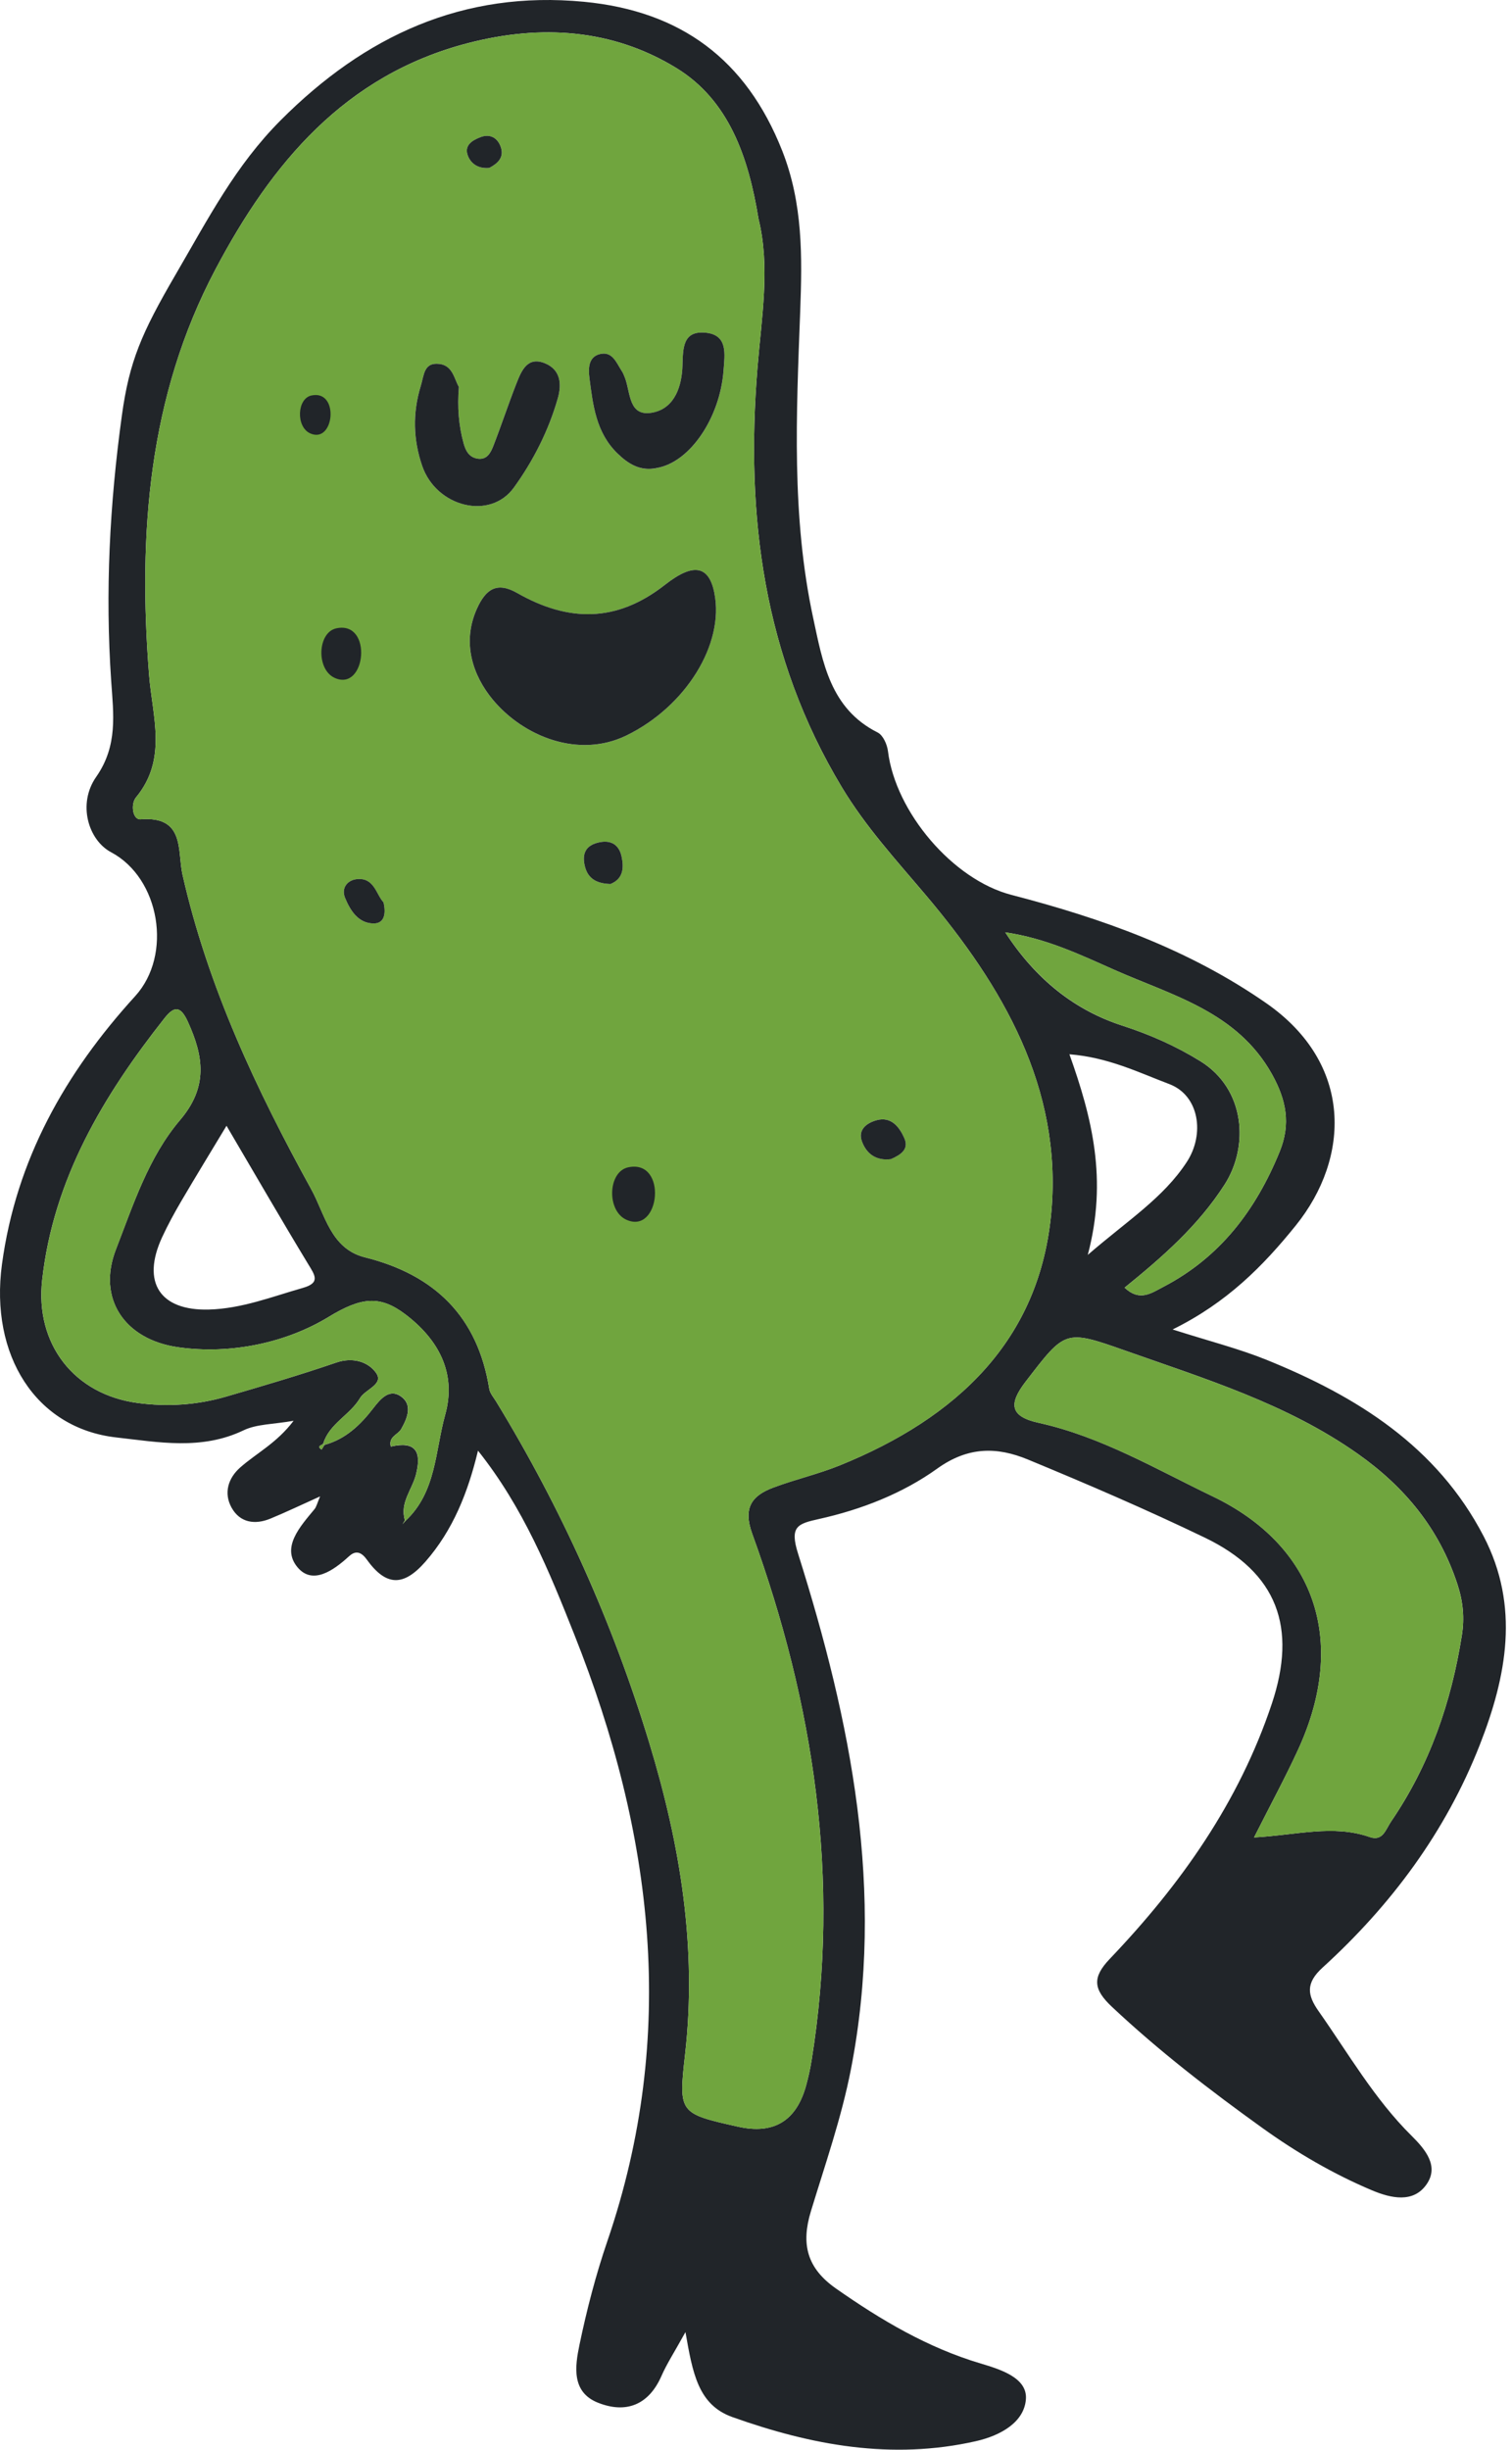
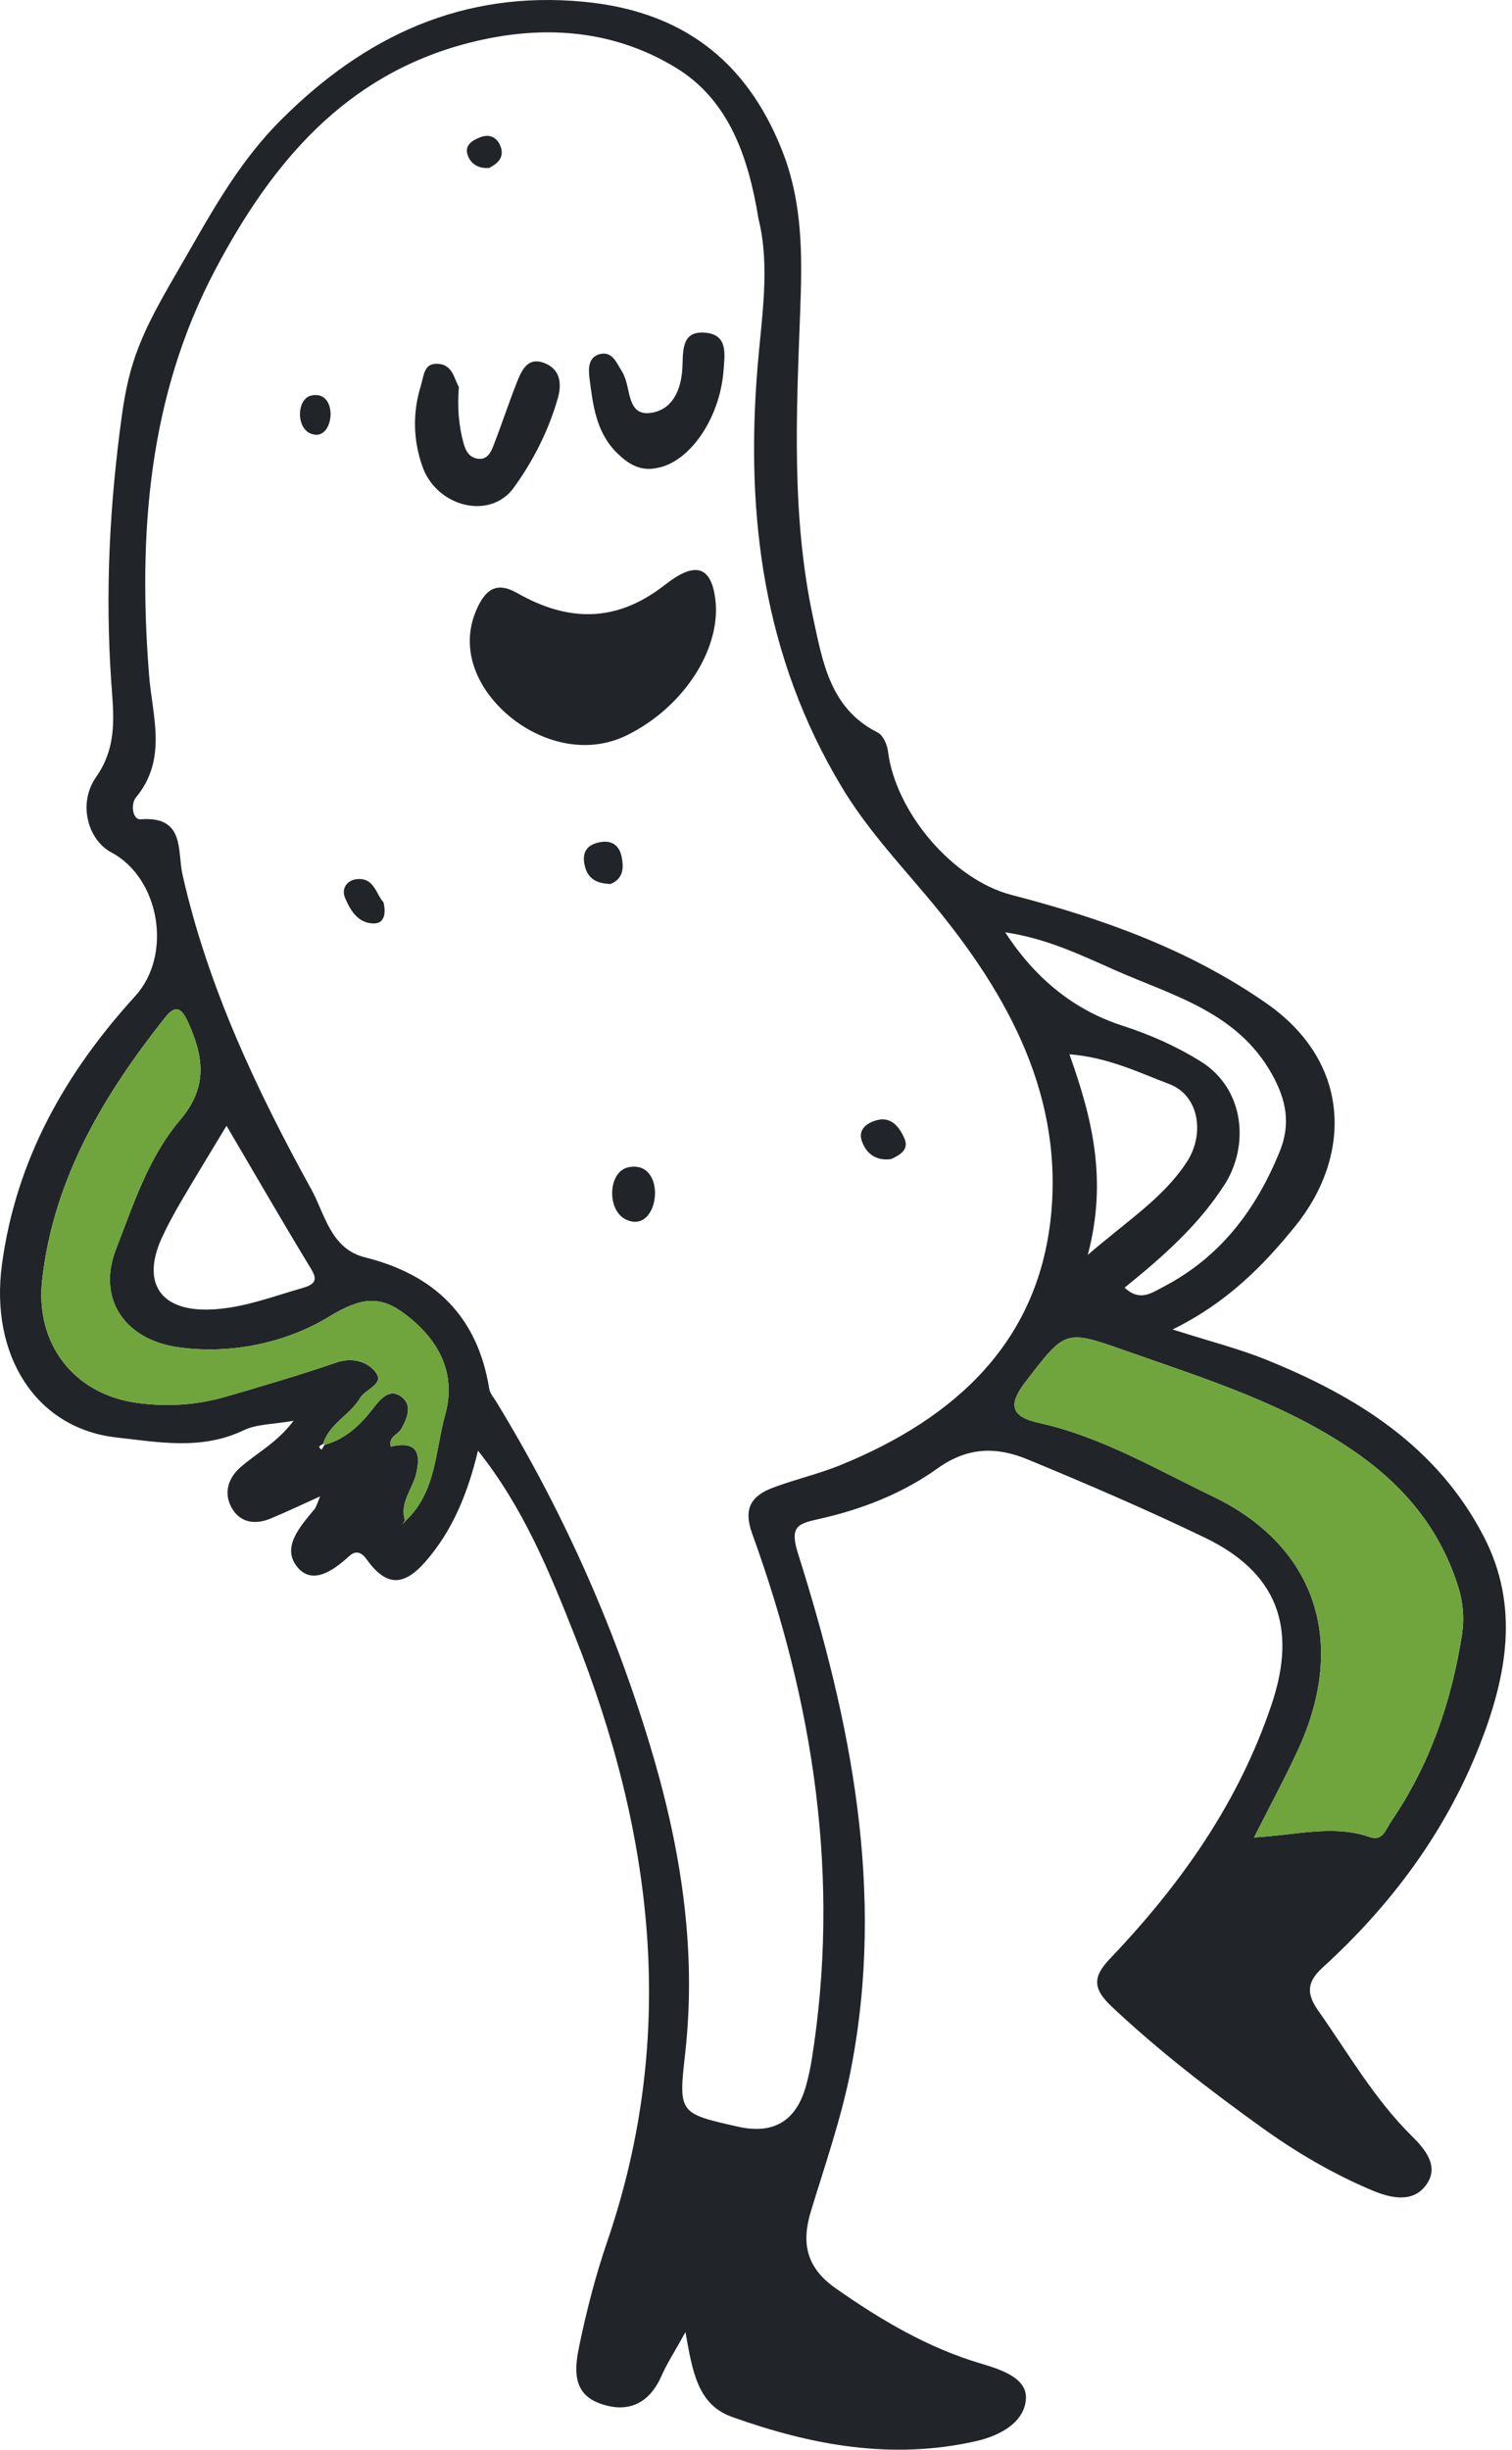
<svg xmlns="http://www.w3.org/2000/svg" fill="none" viewBox="0 0 134 217" height="217" width="134">
  <path fill="#212529" d="M60.748 206.583C59.739 208.407 59.092 209.394 58.625 210.46C57.482 213.07 55.456 213.816 52.992 212.837C50.627 211.896 50.96 209.604 51.355 207.712C51.999 204.616 52.799 201.529 53.823 198.536C60.087 180.24 57.906 162.442 50.924 144.859C48.673 139.185 46.389 133.56 42.362 128.503C41.474 132.204 40.143 135.547 37.705 138.334C35.769 140.548 34.227 140.544 32.496 138.136C31.928 137.345 31.417 137.413 30.925 137.864C29.536 139.138 27.681 140.431 26.354 138.817C24.91 137.061 26.608 135.214 27.869 133.689C28.052 133.467 28.115 133.145 28.368 132.555C26.723 133.295 25.362 133.946 23.97 134.521C22.592 135.09 21.266 134.889 20.521 133.548C19.809 132.261 20.219 130.932 21.295 129.987C22.738 128.716 24.523 127.834 26.02 125.856C24.232 126.174 22.764 126.136 21.584 126.701C17.872 128.481 14.045 127.754 10.303 127.331C3.166 126.526 -0.914 120.038 0.174 111.996C1.429 102.722 5.781 95.041 11.976 88.245C15.316 84.583 14.171 77.792 9.848 75.495C7.825 74.422 6.85 71.211 8.524 68.818C10.46 66.052 10.054 63.243 9.855 60.345C9.314 52.451 9.714 44.675 10.804 36.785C11.462 32.016 12.545 29.505 15.529 24.382C18.512 19.259 20.868 14.67 24.886 10.642C32.326 3.185 41.03 -0.871 51.758 0.158C60.316 0.978 66.13 5.253 69.327 13.364C71.169 18.044 71.097 22.765 70.917 27.584C70.574 36.673 70.135 45.779 72.07 54.754C72.91 58.658 73.58 62.782 77.788 64.89C78.257 65.126 78.623 65.947 78.695 66.54C79.358 71.932 84.438 77.921 89.622 79.267C97.621 81.344 105.277 84.049 112.194 88.845C119.959 94.228 119.663 102.571 114.84 108.553C111.947 112.14 108.742 115.393 103.924 117.767C107.186 118.809 109.786 119.463 112.247 120.458C120.243 123.696 127.348 128.111 131.49 136.093C134.706 142.29 133.529 148.485 131.144 154.568C128.124 162.268 123.293 168.758 117.21 174.295C115.682 175.685 115.869 176.751 116.87 178.169C119.513 181.924 121.81 185.94 125.106 189.199C126.355 190.435 127.541 191.897 126.427 193.495C125.257 195.177 123.28 194.732 121.595 194.025C118.142 192.57 114.914 190.679 111.879 188.501C107.242 185.172 102.726 181.696 98.551 177.775C96.891 176.218 96.777 175.173 98.358 173.517C104.632 166.945 109.793 159.666 112.714 150.921C114.97 144.171 113.22 139.307 106.765 136.202C101.623 133.726 96.371 131.467 91.095 129.287C88.381 128.165 85.813 128.119 83.066 130.089C79.987 132.299 76.332 133.724 72.573 134.558C70.683 134.979 69.966 135.211 70.726 137.62C75.421 152.486 78.471 167.559 75.42 183.266C74.58 187.592 73.132 191.715 71.86 195.898C70.977 198.804 71.526 200.928 74.086 202.721C78.073 205.512 82.207 207.964 86.899 209.36C88.704 209.897 91.038 210.637 90.922 212.497C90.792 214.54 88.719 215.742 86.479 216.248C79.031 217.93 71.904 216.605 64.903 214.108C61.855 213.02 61.384 210.187 60.748 206.58L60.748 206.583ZM35.948 134.707C38.67 132.166 38.56 128.533 39.453 125.324C40.487 121.604 38.834 118.631 35.922 116.426C33.669 114.722 32.021 114.892 29.105 116.668C25.439 118.899 20.52 120.019 15.775 119.34C11.024 118.66 8.59 115.019 10.273 110.678C11.814 106.705 13.161 102.5 15.955 99.219C18.468 96.269 18.046 93.567 16.637 90.484C15.98 89.047 15.405 89.15 14.581 90.19C9.149 97.07 4.739 104.433 3.737 113.381C3.103 119.05 6.552 123.528 12.213 124.281C14.841 124.631 17.478 124.461 20.034 123.715C23.298 122.764 26.567 121.807 29.782 120.704C31.27 120.191 32.621 120.63 33.319 121.599C34.062 122.63 32.375 123.055 31.905 123.849C31.014 125.356 29.174 126.105 28.636 127.904C28.471 128.041 28.03 128.104 28.501 128.409C28.586 128.268 28.674 128.13 28.759 127.99C30.635 127.48 31.955 126.208 33.092 124.728C33.729 123.9 34.512 123.004 35.497 123.672C36.589 124.41 36.122 125.589 35.554 126.59C35.266 127.098 34.407 127.251 34.632 128.143C36.855 127.628 37.379 128.602 36.866 130.617C36.523 131.963 35.412 133.129 35.886 134.67C35.814 134.787 35.743 134.902 35.672 135.019C35.763 134.916 35.852 134.813 35.944 134.71L35.948 134.707ZM67.221 19.377C66.327 13.908 64.601 8.879 59.933 6.02C54.281 2.563 47.952 2.143 41.481 3.818C30.547 6.646 24.057 14.484 19.1 23.846C13.139 35.105 12.234 47.308 13.208 59.759C13.498 63.453 14.869 67.237 12.05 70.638C11.57 71.217 11.738 72.635 12.466 72.577C16.427 72.263 15.702 75.397 16.174 77.476C18.423 87.425 22.732 96.537 27.603 105.383C28.796 107.549 29.306 110.621 32.341 111.376C38.523 112.918 42.332 116.622 43.358 123.02C43.423 123.425 43.751 123.79 43.978 124.164C49.781 133.669 54.3 143.728 57.546 154.403C60.295 163.445 61.789 172.544 60.712 182.001C60.121 187.206 60.205 187.216 65.403 188.386C68.565 189.098 70.578 187.881 71.441 184.737C71.643 183.996 71.811 183.244 71.932 182.486C74.506 166.453 72.14 150.962 66.661 135.853C65.837 133.577 66.622 132.49 68.519 131.777C70.471 131.042 72.529 130.578 74.459 129.793C84.715 125.624 92.207 118.763 93.184 107.255C94.111 96.34 88.86 87.35 82.044 79.287C79.429 76.193 76.73 73.26 74.601 69.723C67.662 58.184 66.065 45.721 67.129 32.605C67.49 28.145 68.278 23.642 67.22 19.375L67.221 19.377ZM111.139 162.763C114.887 162.561 118.14 161.599 121.381 162.726C122.561 163.137 122.803 162.057 123.284 161.356C126.702 156.357 128.623 150.786 129.558 144.851C129.797 143.337 129.669 141.886 129.165 140.343C127.556 135.426 124.507 131.73 120.345 128.792C114.047 124.343 106.768 122.133 99.632 119.609C94.353 117.743 94.389 117.857 90.889 122.4C89.353 124.393 89.529 125.483 92.061 126.039C97.584 127.254 102.51 130.171 107.464 132.547C116.426 136.846 119.524 145.228 115.052 154.97C113.917 157.44 112.618 159.833 111.141 162.76L111.139 162.763ZM99.667 114.064C101.008 115.323 102.028 114.549 103.099 113.993C108.139 111.372 111.308 107.171 113.41 102.012C114.412 99.558 113.997 97.427 112.716 95.138C109.618 89.602 103.866 88.18 98.717 85.895C95.732 84.569 92.706 83.117 89.091 82.59C91.785 86.745 95.258 89.504 99.513 90.868C101.915 91.647 104.208 92.656 106.384 94.004C110.367 96.468 110.702 101.538 108.535 104.923C106.187 108.587 102.995 111.37 99.665 114.065L99.667 114.064ZM20.075 99.723C18.647 102.094 17.336 104.233 16.067 106.395C15.456 107.439 14.873 108.503 14.366 109.6C12.517 113.597 14.178 116.125 18.523 116.003C21.432 115.922 24.103 114.865 26.846 114.083C28.424 113.634 27.902 112.95 27.312 111.977C24.928 108.046 22.628 104.063 20.075 99.723ZM96.402 111.163C99.924 108.115 103.089 106.129 105.178 102.932C106.793 100.461 106.283 97.036 103.631 96.032C100.907 94.999 98.211 93.662 94.777 93.391C96.783 99.017 98.174 104.495 96.402 111.166L96.402 111.163Z" />
-   <path fill="#70A53E" d="M67.22 19.378C68.278 23.642 67.49 28.148 67.129 32.608C66.064 45.721 67.659 58.188 74.601 69.726C76.728 73.264 79.426 76.197 82.044 79.29C88.859 87.35 94.114 96.343 93.184 107.258C92.207 118.766 84.715 125.627 74.459 129.796C72.529 130.581 70.47 131.045 68.519 131.78C66.622 132.493 65.837 133.58 66.661 135.856C72.14 150.965 74.503 166.457 71.931 182.489C71.811 183.247 71.641 184.002 71.44 184.74C70.579 187.886 68.567 189.102 65.403 188.389C60.204 187.219 60.121 187.209 60.712 182.004C61.789 172.547 60.295 163.448 57.546 154.406C54.302 143.73 49.781 133.672 43.978 124.167C43.751 123.796 43.423 123.428 43.358 123.023C42.333 116.627 38.523 112.921 32.341 111.379C29.306 110.624 28.795 107.552 27.602 105.386C22.733 96.543 18.422 87.428 16.174 77.479C15.704 75.399 16.427 72.266 12.466 72.58C11.738 72.638 11.57 71.22 12.05 70.641C14.868 67.24 13.495 63.456 13.208 59.762C12.236 47.308 13.139 35.108 19.1 23.849C24.057 14.487 30.547 6.649 41.481 3.821C47.951 2.146 54.281 2.566 59.932 6.023C64.603 8.881 66.326 13.909 67.22 19.38L67.22 19.378ZM63.309 52.537C62.838 50.191 61.544 49.757 58.932 51.805C54.62 55.186 50.343 55.103 45.826 52.532C44.032 51.513 43.048 52.184 42.262 53.93C40.898 56.96 41.933 59.874 43.646 61.95C46.376 65.258 51.274 67.21 55.498 65.161C60.772 62.603 64.213 57.045 63.307 52.54L63.309 52.537ZM40.667 34.283C40.245 33.546 40.115 32.376 38.936 32.238C37.553 32.075 37.59 33.216 37.293 34.178C36.554 36.586 36.616 38.958 37.42 41.278C38.674 44.907 43.425 46.118 45.541 43.19C47.244 40.831 48.617 38.152 49.435 35.281C49.799 33.997 49.658 32.76 48.337 32.196C46.752 31.52 46.217 32.831 45.771 33.96C45.049 35.79 44.437 37.664 43.723 39.497C43.492 40.093 43.156 40.761 42.328 40.63C41.607 40.515 41.288 39.997 41.091 39.294C40.644 37.687 40.524 36.066 40.667 34.281L40.667 34.283ZM58.218 41.461C61.136 40.958 63.815 37.03 64.125 32.816C64.23 31.379 64.531 29.668 62.532 29.477C60.53 29.284 60.532 30.798 60.487 32.385C60.436 34.154 59.834 36.126 57.907 36.538C55.672 37.015 55.902 34.777 55.381 33.457C55.301 33.254 55.221 33.046 55.102 32.865C54.632 32.152 54.285 31.12 53.206 31.36C52.11 31.604 52.139 32.702 52.244 33.506C52.551 35.891 52.829 38.315 54.698 40.146C55.689 41.117 56.764 41.774 58.219 41.464L58.218 41.461ZM33.989 79.933C33.332 79.245 33.17 77.703 31.61 77.879C30.788 77.971 30.219 78.665 30.585 79.547C31.049 80.66 31.741 81.779 33.09 81.802C34.036 81.82 34.235 80.986 33.989 79.933ZM78.945 102.681C79.728 102.33 80.605 101.857 80.144 100.818C79.713 99.849 78.989 98.864 77.675 99.234C76.828 99.471 76.005 100.049 76.388 101.105C76.783 102.194 77.632 102.841 78.944 102.679L78.945 102.681ZM54.105 78.307C55.239 77.847 55.299 76.878 55.087 75.874C54.874 74.877 54.214 74.397 53.154 74.603C51.93 74.844 51.542 75.593 51.842 76.763C52.137 77.919 52.981 78.269 54.104 78.304L54.105 78.307ZM43.368 14.873C44.109 14.486 44.682 13.957 44.392 13.056C44.118 12.206 43.431 11.825 42.573 12.156C41.856 12.434 41.083 12.884 41.486 13.846C41.805 14.602 42.502 14.958 43.368 14.873Z" />
  <path fill="#70A53E" d="M111.138 162.763C112.613 159.836 113.914 157.443 115.048 154.973C119.521 145.231 116.423 136.849 107.461 132.55C102.507 130.174 97.581 127.256 92.057 126.042C89.526 125.486 89.352 124.395 90.886 122.403C94.385 117.859 94.35 117.743 99.629 119.612C106.765 122.136 114.047 124.346 120.342 128.795C124.504 131.733 127.553 135.431 129.161 140.346C129.666 141.889 129.794 143.34 129.555 144.854C128.618 150.789 126.699 156.359 123.281 161.359C122.8 162.06 122.56 163.14 121.378 162.729C118.137 161.602 114.884 162.564 111.136 162.765L111.138 162.763Z" />
  <path fill="#70A53E" d="M28.639 127.901C29.177 126.101 31.016 125.353 31.909 123.848C32.378 123.054 34.066 122.631 33.322 121.599C32.624 120.63 31.273 120.19 29.785 120.703C26.571 121.808 23.301 122.763 20.036 123.714C17.481 124.46 14.844 124.63 12.216 124.28C6.555 123.527 3.104 119.049 3.74 113.38C4.742 104.432 9.152 97.07 14.584 90.189C15.408 89.146 15.983 89.047 16.64 90.483C18.047 93.566 18.469 96.271 15.958 99.218C13.166 102.497 11.817 106.701 10.276 110.677C8.593 115.018 11.027 118.659 15.778 119.339C20.521 120.018 25.442 118.898 29.108 116.667C32.024 114.891 33.672 114.721 35.925 116.425C38.837 118.63 40.49 121.604 39.456 125.323C38.563 128.532 38.673 132.166 35.951 134.706L35.89 134.663C35.419 133.122 36.53 131.957 36.873 130.611C37.386 128.596 36.862 127.621 34.639 128.137C34.414 127.244 35.273 127.091 35.561 126.583C36.129 125.583 36.594 124.404 35.504 123.665C34.519 122.998 33.736 123.893 33.099 124.722C31.962 126.201 30.645 127.473 28.766 127.983L28.643 127.898L28.639 127.901Z" />
-   <path fill="#70A53E" d="M99.668 114.065C102.998 111.37 106.19 108.588 108.537 104.923C110.705 101.539 110.37 96.469 106.387 94.004C104.211 92.657 101.92 91.647 99.515 90.869C95.265 89.491 91.792 86.731 89.094 82.591C92.707 83.118 95.732 84.57 98.72 85.896C103.869 88.181 109.618 89.603 112.719 95.139C114 97.427 114.415 99.558 113.413 102.013C111.311 107.171 108.139 111.373 103.102 113.993C102.03 114.549 101.011 115.323 99.67 114.065L99.668 114.065Z" />
  <path fill="#70A53E" d="M35.949 134.708C35.857 134.811 35.768 134.914 35.677 135.017C35.748 134.9 35.819 134.785 35.89 134.667L35.949 134.708Z" />
-   <path fill="#70A53E" d="M28.763 127.986C28.678 128.126 28.591 128.265 28.506 128.405C28.035 128.1 28.473 128.035 28.64 127.898L28.763 127.984L28.763 127.986Z" />
  <path fill="#212529" d="M63.309 52.537C64.216 57.043 60.775 62.6 55.501 65.158C51.277 67.207 46.379 65.256 43.649 61.948C41.935 59.872 40.9 56.955 42.265 53.927C43.051 52.183 44.035 51.51 45.828 52.529C50.346 55.101 54.623 55.185 58.935 51.803C61.547 49.754 62.841 50.191 63.312 52.534L63.309 52.537Z" />
  <path fill="#212529" d="M40.667 34.281C40.525 36.067 40.645 37.688 41.092 39.295C41.288 39.998 41.608 40.516 42.328 40.63C43.157 40.761 43.493 40.094 43.724 39.498C44.438 37.665 45.052 35.79 45.772 33.961C46.217 32.832 46.75 31.521 48.337 32.197C49.659 32.761 49.802 33.998 49.435 35.281C48.618 38.153 47.245 40.834 45.541 43.191C43.425 46.119 38.674 44.908 37.42 41.279C36.619 38.959 36.554 36.584 37.294 34.179C37.59 33.217 37.553 32.076 38.937 32.239C40.116 32.377 40.247 33.544 40.668 34.284L40.667 34.281Z" />
  <path fill="#212529" d="M58.219 41.457C56.764 41.77 55.687 41.113 54.697 40.142C52.827 38.311 52.549 35.888 52.242 33.503C52.14 32.698 52.108 31.6 53.205 31.357C54.286 31.118 54.631 32.148 55.1 32.862C55.219 33.042 55.3 33.25 55.379 33.453C55.9 34.771 55.67 37.011 57.905 36.534C59.833 36.122 60.435 34.151 60.485 32.381C60.53 30.797 60.527 29.283 62.531 29.473C64.529 29.664 64.231 31.375 64.124 32.812C63.813 37.026 61.137 40.954 58.218 41.455L58.219 41.457Z" />
  <path fill="#212529" d="M33.989 79.933C34.235 80.985 34.036 81.82 33.09 81.802C31.742 81.776 31.049 80.658 30.586 79.547C30.217 78.665 30.788 77.971 31.61 77.879C33.171 77.703 33.335 79.245 33.989 79.933Z" />
-   <path fill="#212529" d="M78.946 102.681C77.636 102.842 76.785 102.197 76.389 101.107C76.007 100.051 76.829 99.473 77.676 99.236C78.99 98.867 79.715 99.851 80.145 100.82C80.606 101.859 79.73 102.332 78.947 102.683L78.946 102.681Z" />
+   <path fill="#212529" d="M78.946 102.681C77.636 102.842 76.785 102.197 76.389 101.107C76.007 100.051 76.829 99.473 77.676 99.236C78.99 98.867 79.715 99.851 80.145 100.82C80.606 101.859 79.73 102.332 78.947 102.683L78.946 102.681" />
  <path fill="#212529" d="M54.104 78.306C52.981 78.27 52.136 77.917 51.842 76.764C51.541 75.591 51.929 74.845 53.154 74.605C54.211 74.399 54.874 74.879 55.087 75.875C55.301 76.877 55.241 77.846 54.104 78.308L54.104 78.306Z" />
  <path fill="#212529" d="M43.367 14.872C42.501 14.957 41.804 14.601 41.486 13.845C41.082 12.882 41.855 12.433 42.572 12.155C43.428 11.823 44.114 12.205 44.391 13.055C44.681 13.956 44.109 14.484 43.367 14.872Z" />
-   <path fill="#212529" d="M29.806 55.66C33.074 54.956 32.443 61.353 29.638 60.038C28.012 59.274 28.134 56.019 29.806 55.66Z" />
  <path fill="#212529" d="M27.602 35.033C30.116 34.494 29.631 39.386 27.473 38.381C26.222 37.797 26.315 35.307 27.602 35.033Z" />
  <path fill="#212529" d="M55.676 103.404C59.196 102.659 58.517 109.432 55.496 108.04C53.745 107.231 53.875 103.785 55.676 103.404Z" />
</svg>